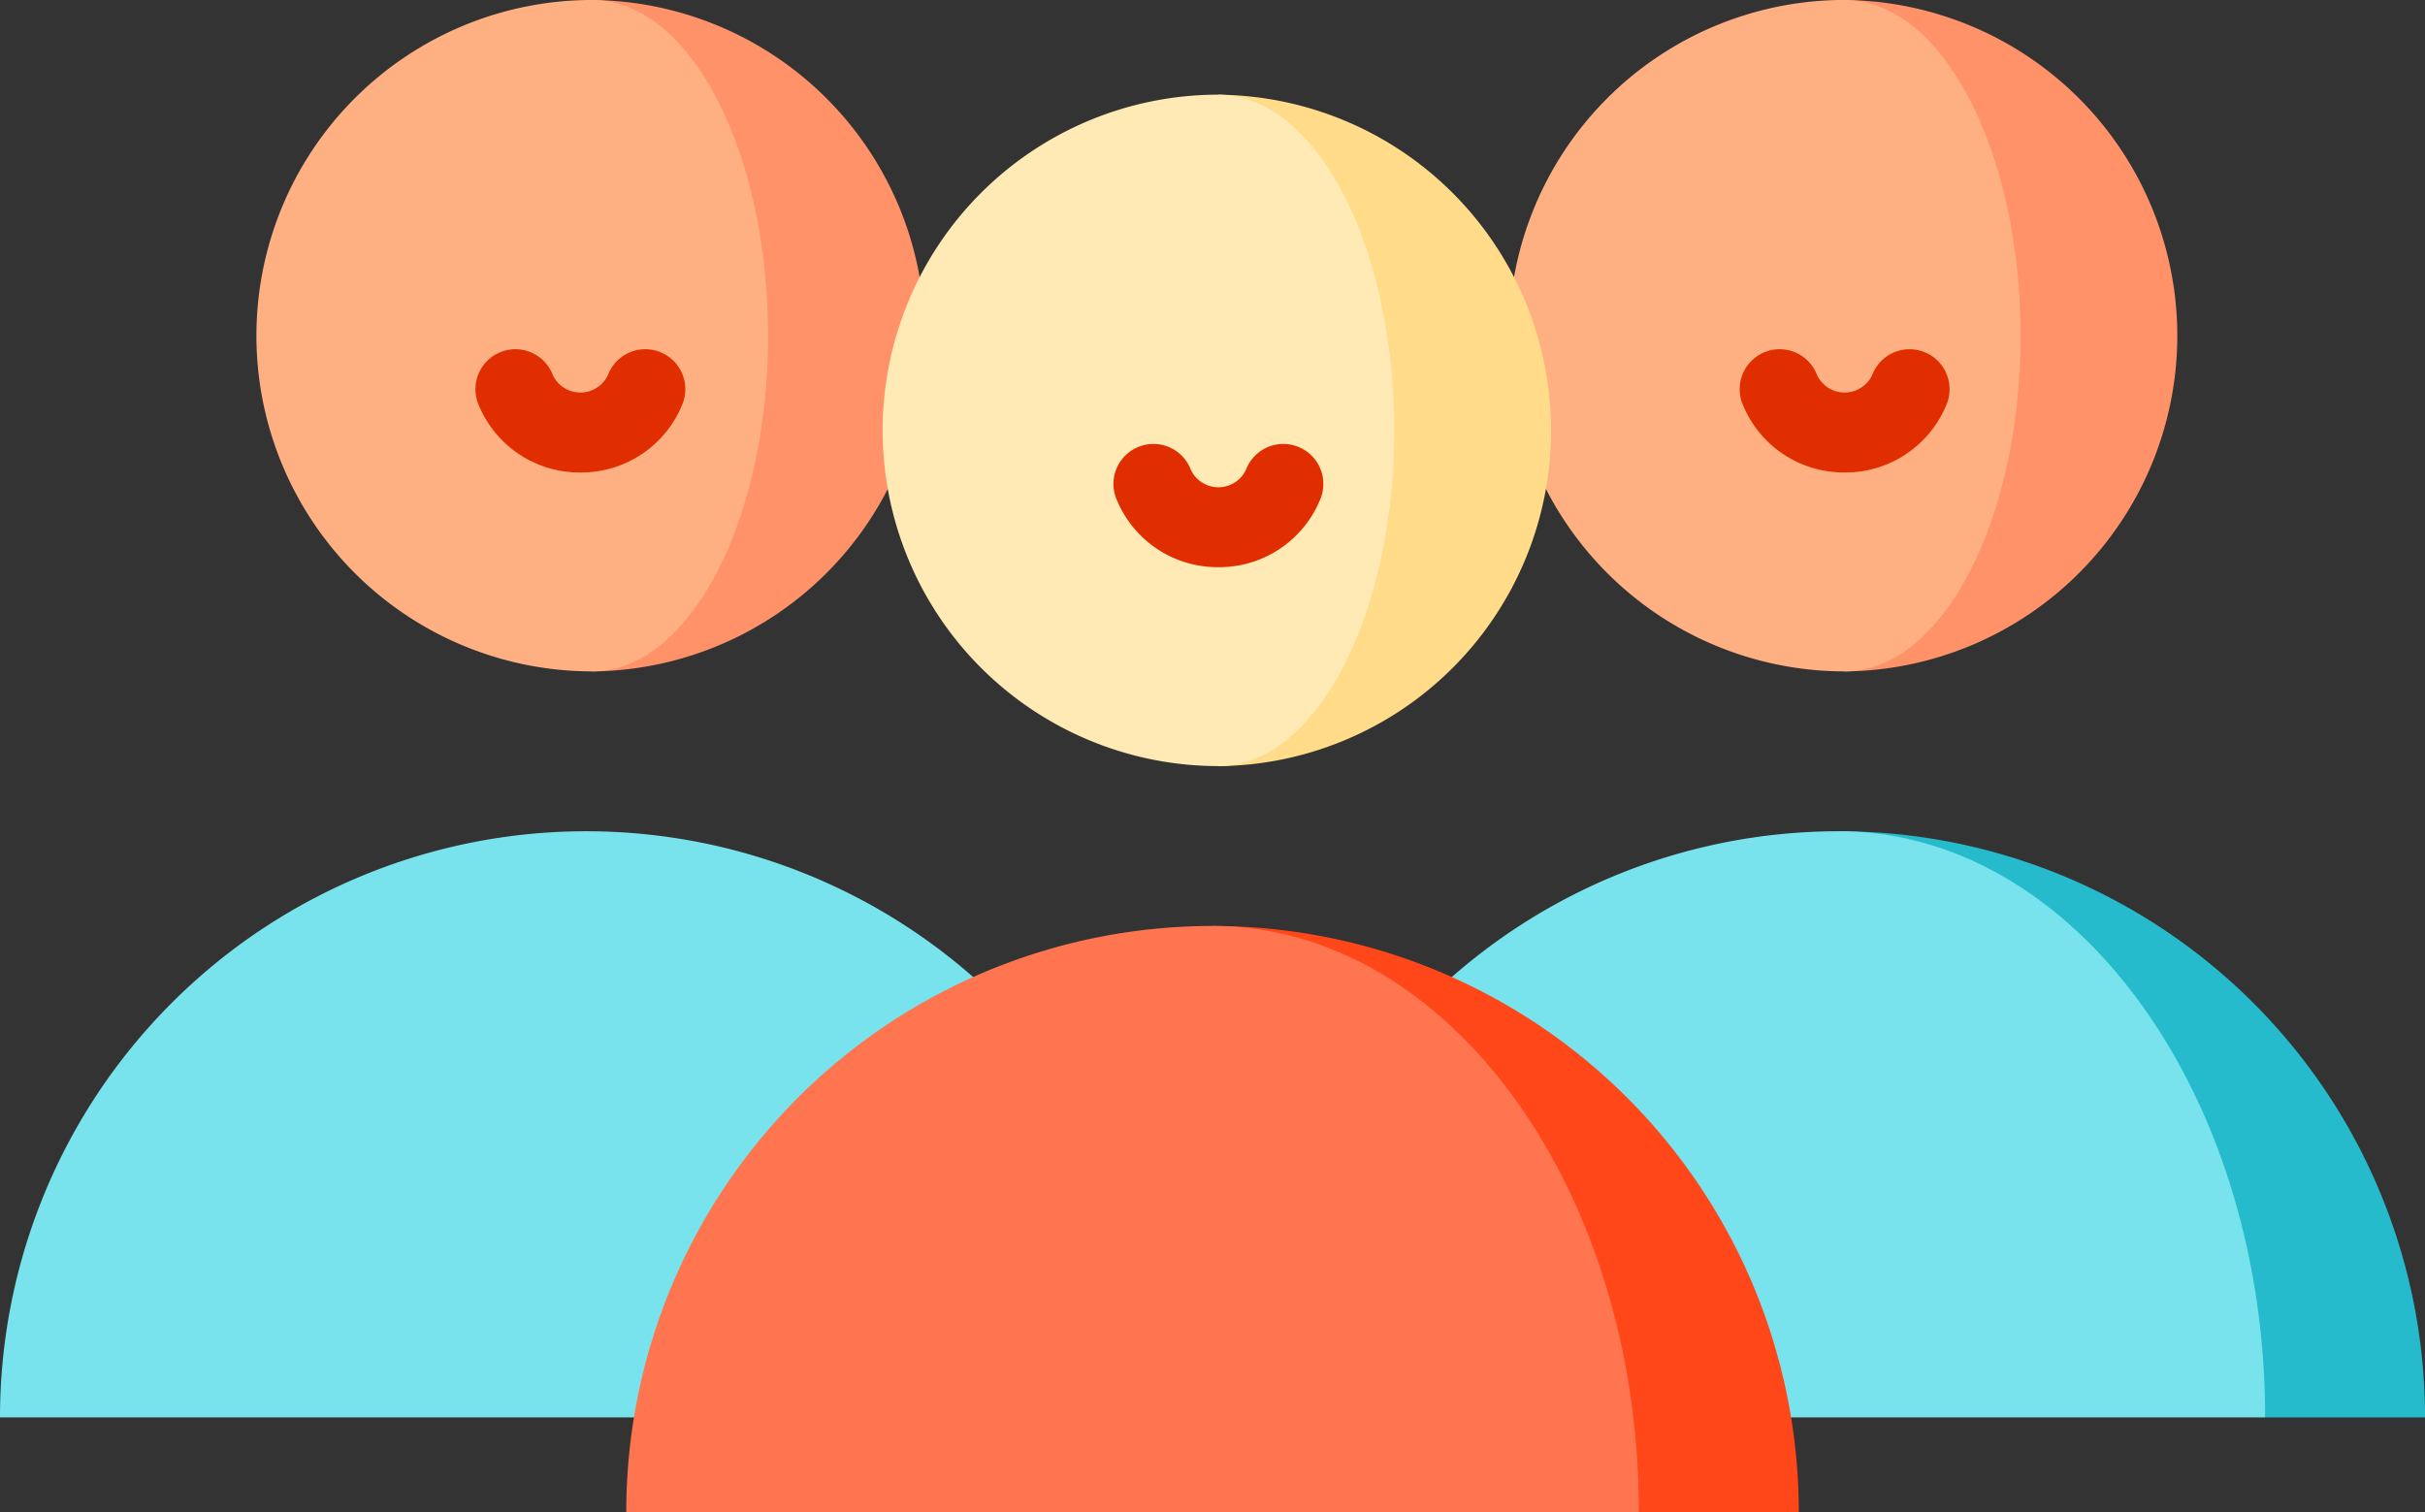
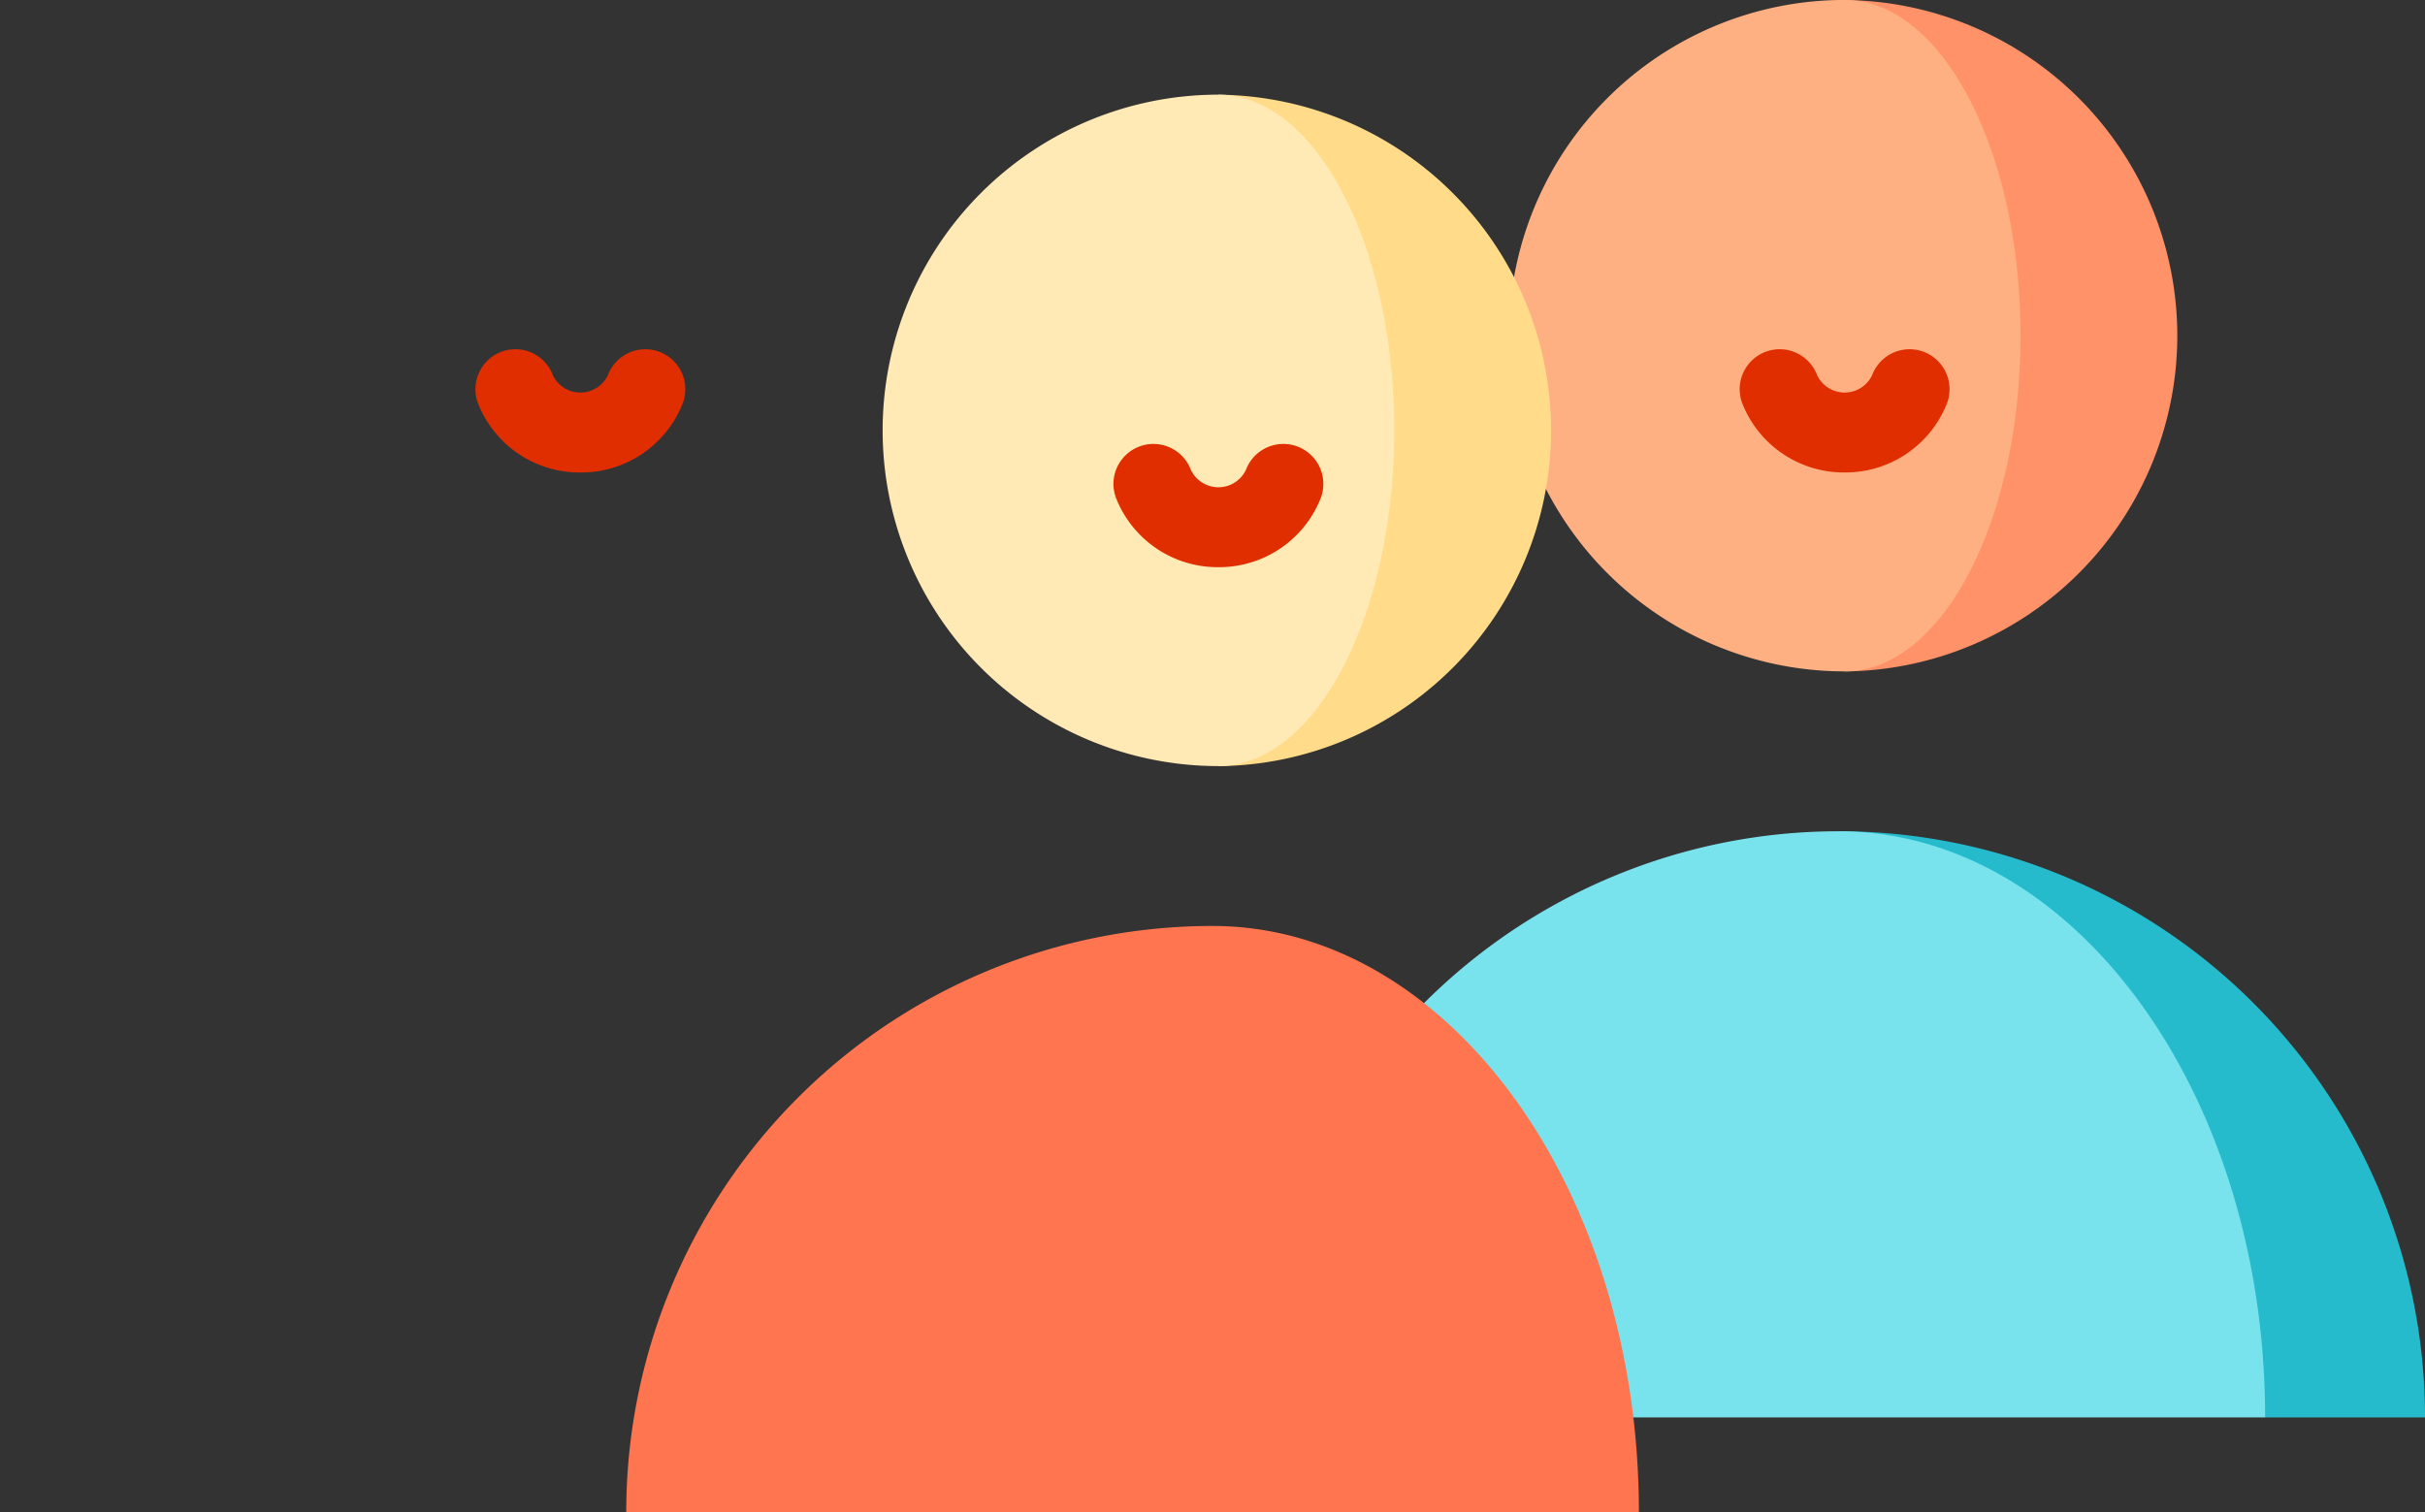
<svg xmlns="http://www.w3.org/2000/svg" width="82.409" height="51.395" viewBox="0 0 82.409 51.395">
  <rect x="0" y="0" width="82.409" height="51.395" fill="#333333" stroke="none" />
  <g transform="translate(858 -1277.435)">
    <g transform="translate(-858 1277.435)">
-       <path d="M125.029,0V22.822a11.411,11.411,0,0,0,0-22.821Z" transform="translate(-104.905 -0.001)" fill="#ff9269" />
-       <path d="M19.923,175.532A19.923,19.923,0,0,0,0,195.455H39.846A19.923,19.923,0,0,0,19.923,175.532Z" transform="translate(0 -147.279)" fill="#78e3ec" />
-       <path d="M65.547,0c3.3,0,5.977,5.108,5.977,11.41s-2.677,11.41-5.977,11.41A11.41,11.41,0,1,1,65.547,0Z" transform="translate(-45.423 -0.001)" fill="#ffb082" />
      <path d="M388.22,175.532l14.49,19.923h5.434A19.923,19.923,0,0,0,388.22,175.532Z" transform="translate(-325.734 -147.279)" fill="#25bbcc" />
      <path d="M389.469,0V22.822a11.411,11.411,0,0,0,0-22.821Z" transform="translate(-326.782 -0.001)" fill="#ff9269" />
      <path d="M284.363,175.532c8,0,14.49,8.92,14.49,19.923H264.44A19.923,19.923,0,0,1,284.363,175.532Z" transform="translate(-221.877 -147.279)" fill="#78e3ec" />
      <path d="M329.987,0c3.3,0,5.977,5.108,5.977,11.41s-2.677,11.41-5.977,11.41a11.41,11.41,0,0,1,0-22.821Z" transform="translate(-267.3 -0.001)" fill="#ffb082" />
-       <path d="M256,175.532l14.49,19.923h5.434A19.923,19.923,0,0,0,256,175.532Z" transform="translate(-214.795 -144.06)" fill="#ff4719" />
      <path d="M257.249,0V22.822a11.411,11.411,0,0,0,0-22.821Z" transform="translate(-215.843 3.218)" fill="#ffdb8a" />
      <path d="M152.143,175.532c8,0,14.49,8.92,14.49,19.923H132.22A19.923,19.923,0,0,1,152.143,175.532Z" transform="translate(-110.938 -144.06)" fill="#ff754f" />
      <path d="M197.767,0c3.3,0,5.977,5.108,5.977,11.41s-2.677,11.41-5.977,11.41a11.41,11.41,0,1,1,0-22.821Z" transform="translate(-156.362 3.218)" fill="#ffeab5" />
      <path d="M238.652,77.936a3.708,3.708,0,0,1-3.479-2.351,1.358,1.358,0,0,1,2.543-.957,1.036,1.036,0,0,0,1.872,0,1.358,1.358,0,0,1,2.543.957A3.707,3.707,0,0,1,238.652,77.936Z" transform="translate(-197.247 -58.659)" fill="#e02e00" />
      <path d="M370.872,77.936a3.708,3.708,0,0,1-3.479-2.351,1.358,1.358,0,0,1,2.543-.957,1.036,1.036,0,0,0,1.872,0,1.358,1.358,0,0,1,2.543.957A3.707,3.707,0,0,1,370.872,77.936Z" transform="translate(-308.186 -61.878)" fill="#e02e00" />
      <path d="M103.948,77.935a3.708,3.708,0,0,1-3.479-2.352,1.358,1.358,0,0,1,2.543-.957,1.036,1.036,0,0,0,1.872,0,1.358,1.358,0,0,1,2.543.957A3.708,3.708,0,0,1,103.948,77.935Z" transform="translate(-84.225 -61.876)" fill="#e02e00" />
    </g>
  </g>
</svg>